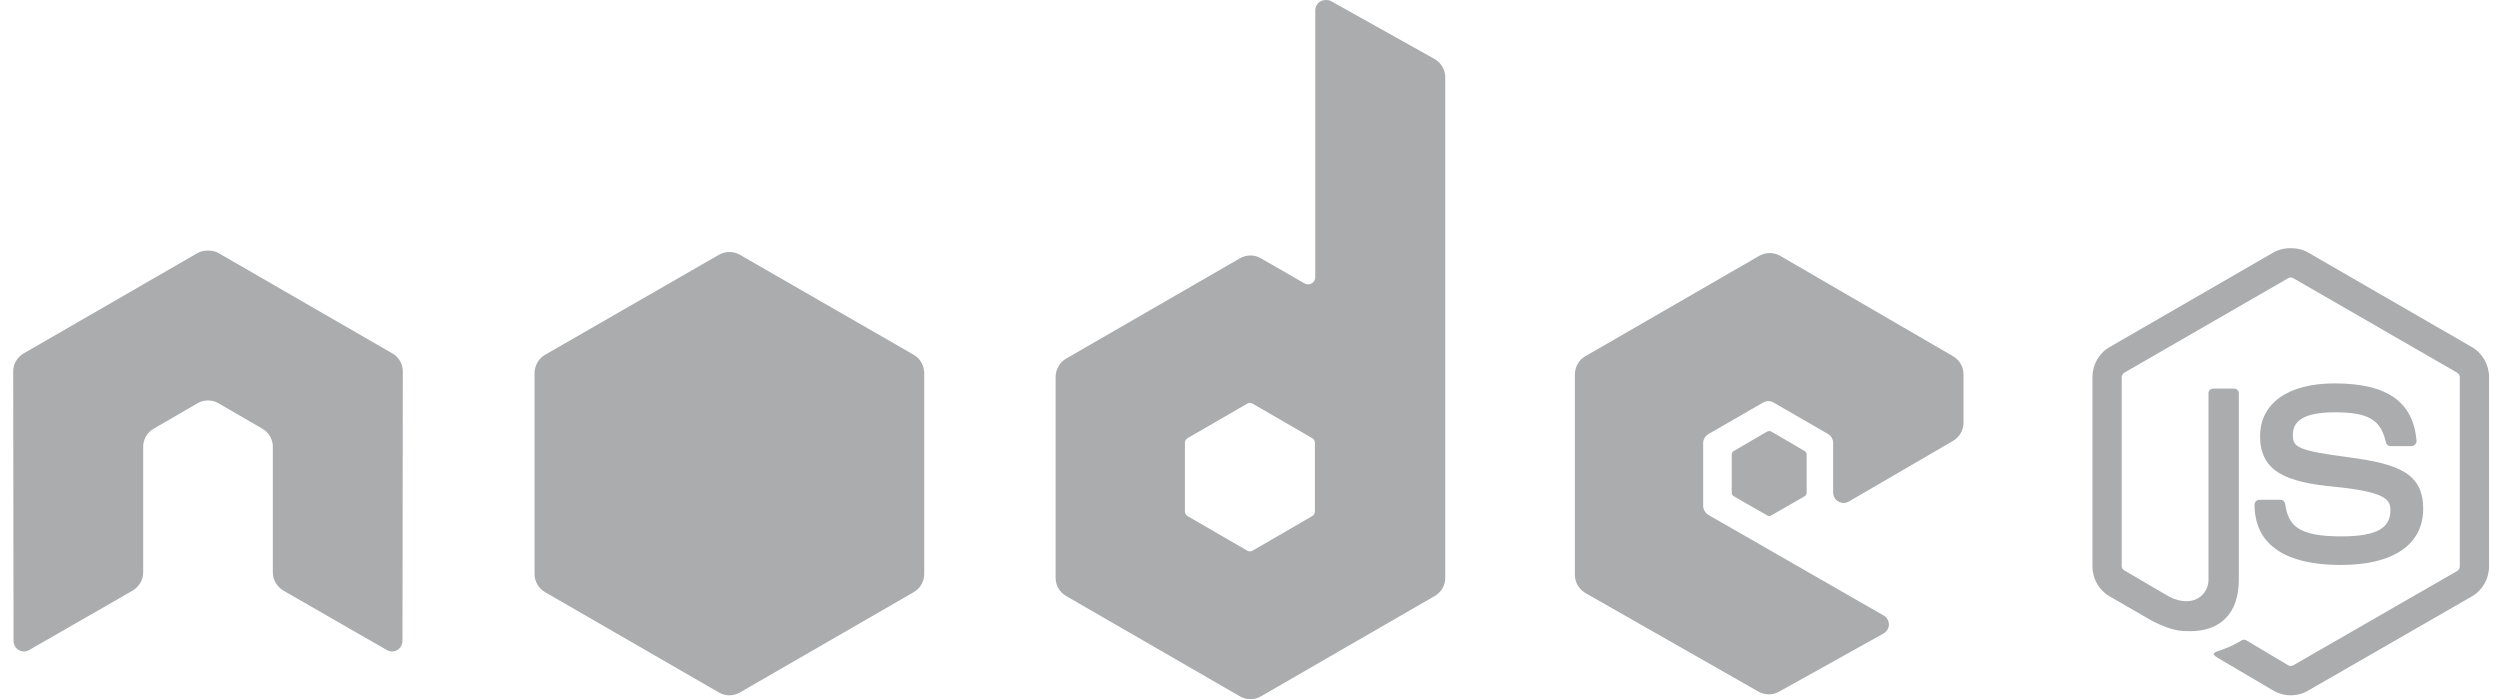
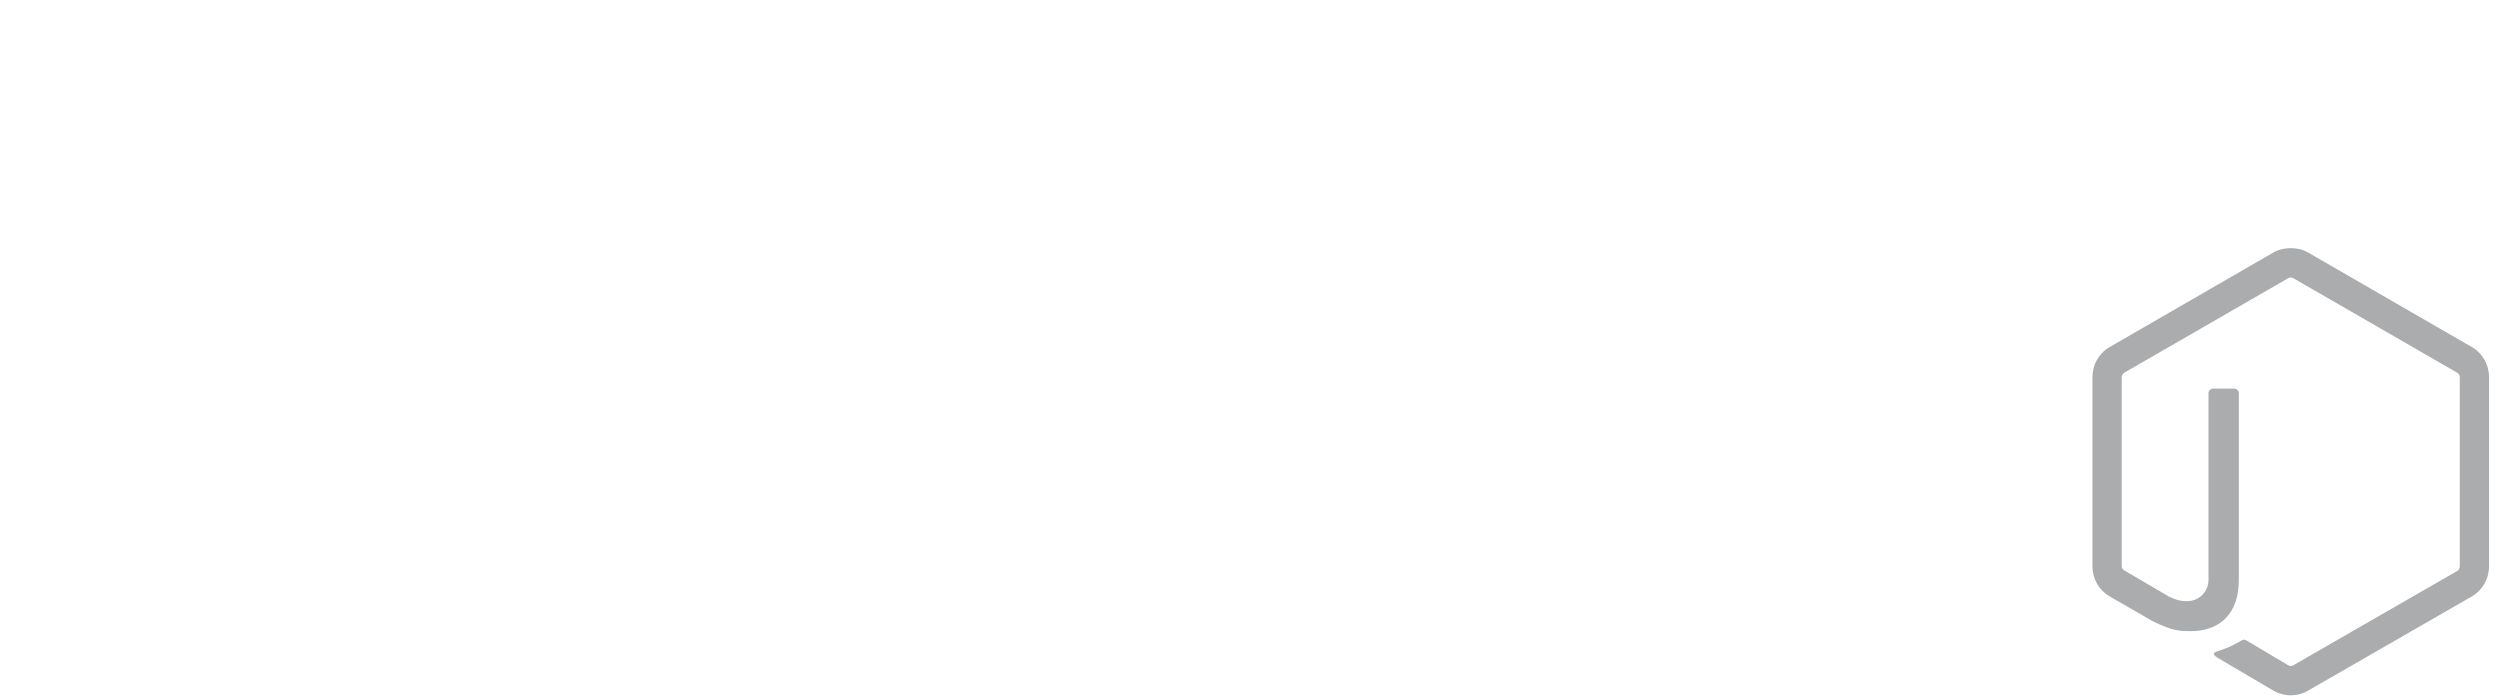
<svg xmlns="http://www.w3.org/2000/svg" width="118" height="33" viewBox="0 0 118 33" fill="none">
  <path d="M108.123 11.713C107.839 11.713 107.562 11.772 107.317 11.91L99.57 16.384C99.068 16.674 98.763 17.219 98.763 17.799V26.732C98.763 27.312 99.068 27.857 99.57 28.146L101.593 29.314C102.576 29.799 102.938 29.791 103.386 29.791C104.841 29.791 105.672 28.908 105.672 27.373V18.556C105.672 18.431 105.565 18.342 105.442 18.342H104.472C104.347 18.342 104.241 18.431 104.241 18.556V27.373C104.241 28.054 103.533 28.738 102.383 28.163L100.277 26.929C100.202 26.889 100.145 26.817 100.145 26.732V17.799C100.145 17.715 100.202 17.628 100.277 17.585L108.008 13.128C108.043 13.107 108.083 13.097 108.123 13.097C108.164 13.097 108.204 13.107 108.239 13.128L115.97 17.586C116.044 17.63 116.102 17.712 116.102 17.8V26.732C116.102 26.817 116.059 26.905 115.987 26.946L108.239 31.404C108.172 31.443 108.081 31.443 108.008 31.404L106.018 30.219C105.988 30.203 105.954 30.194 105.919 30.194C105.885 30.194 105.851 30.203 105.821 30.219C105.271 30.531 105.168 30.567 104.653 30.746C104.526 30.79 104.333 30.859 104.718 31.075L107.317 32.605C107.562 32.746 107.841 32.82 108.124 32.819C108.406 32.82 108.685 32.746 108.929 32.605L116.678 28.147C117.179 27.855 117.483 27.312 117.483 26.732V17.799C117.483 17.219 117.179 16.675 116.678 16.385L108.929 11.911C108.687 11.772 108.408 11.713 108.124 11.713L108.123 11.713Z" fill="#AAACAD" />
-   <path d="M110.196 18.096C107.99 18.096 106.676 19.035 106.676 20.596C106.676 22.29 107.98 22.755 110.097 22.965C112.631 23.213 112.828 23.585 112.828 24.084C112.828 24.948 112.138 25.317 110.509 25.317C108.461 25.317 108.011 24.806 107.86 23.788C107.842 23.678 107.758 23.59 107.646 23.59H106.643C106.519 23.59 106.413 23.697 106.413 23.82C106.413 25.124 107.122 26.666 110.509 26.666C112.96 26.666 114.374 25.704 114.374 24.018C114.374 22.346 113.232 21.898 110.854 21.583C108.451 21.265 108.222 21.11 108.222 20.547C108.222 20.082 108.416 19.461 110.196 19.461C111.786 19.461 112.373 19.804 112.614 20.876C112.635 20.977 112.724 21.057 112.828 21.057H113.832C113.893 21.057 113.953 21.019 113.996 20.974C114.038 20.927 114.068 20.874 114.062 20.81C113.906 18.964 112.675 18.096 110.196 18.096Z" fill="#AAACAD" />
-   <path d="M62.573 0.001C62.487 0.001 62.402 0.024 62.326 0.067C62.252 0.11 62.19 0.173 62.146 0.248C62.103 0.323 62.08 0.408 62.08 0.494V13.079C62.08 13.202 62.022 13.313 61.915 13.375C61.863 13.405 61.803 13.421 61.743 13.421C61.682 13.421 61.622 13.405 61.57 13.375L59.514 12.191C59.364 12.104 59.193 12.058 59.02 12.058C58.847 12.058 58.676 12.104 58.526 12.191L50.318 16.928C50.011 17.105 49.825 17.446 49.825 17.8V27.275C49.825 27.629 50.011 27.953 50.318 28.13L58.526 32.868C58.676 32.955 58.847 33.001 59.02 33.001C59.193 33.001 59.364 32.955 59.514 32.868L67.722 28.13C67.872 28.044 67.997 27.919 68.084 27.769C68.171 27.619 68.216 27.448 68.216 27.275V3.653C68.215 3.476 68.168 3.301 68.079 3.148C67.989 2.995 67.86 2.868 67.706 2.781L62.82 0.05C62.743 0.007 62.658 -6.03807e-05 62.573 0.001ZM9.769 11.829C9.612 11.835 9.465 11.862 9.325 11.944L1.116 16.681C0.966 16.768 0.841 16.892 0.754 17.043C0.667 17.193 0.622 17.363 0.623 17.537L0.639 30.253C0.639 30.43 0.73 30.594 0.886 30.68C0.96 30.725 1.046 30.749 1.133 30.749C1.219 30.749 1.305 30.725 1.379 30.68L6.248 27.884C6.557 27.701 6.758 27.382 6.758 27.028V21.09C6.758 20.736 6.945 20.41 7.252 20.235L9.324 19.034C9.474 18.947 9.645 18.901 9.818 18.902C9.987 18.902 10.161 18.944 10.312 19.034L12.384 20.235C12.535 20.321 12.66 20.445 12.746 20.596C12.833 20.746 12.879 20.916 12.878 21.09V27.028C12.878 27.382 13.081 27.703 13.388 27.884L18.257 30.68C18.331 30.725 18.417 30.749 18.504 30.749C18.591 30.749 18.676 30.725 18.75 30.68C18.826 30.637 18.888 30.575 18.931 30.5C18.974 30.424 18.997 30.339 18.997 30.253L19.013 17.537C19.014 17.363 18.969 17.192 18.883 17.042C18.796 16.892 18.671 16.767 18.52 16.681L10.312 11.944C10.173 11.862 10.025 11.835 9.867 11.829H9.769ZM83.531 11.944C83.359 11.944 83.191 11.987 83.037 12.075L74.829 16.813C74.678 16.899 74.553 17.024 74.467 17.174C74.38 17.325 74.335 17.495 74.335 17.668V27.143C74.335 27.5 74.536 27.823 74.845 27.999L82.988 32.638C83.288 32.809 83.656 32.822 83.958 32.654L88.893 29.907C89.05 29.82 89.156 29.658 89.156 29.479C89.157 29.392 89.135 29.307 89.091 29.232C89.048 29.157 88.985 29.094 88.91 29.052L80.652 24.314C80.497 24.226 80.389 24.047 80.389 23.87V20.909C80.389 20.732 80.498 20.569 80.652 20.481L83.218 19C83.293 18.957 83.378 18.934 83.465 18.934C83.551 18.934 83.637 18.957 83.712 19L86.278 20.481C86.353 20.524 86.415 20.587 86.459 20.662C86.502 20.737 86.525 20.822 86.524 20.909V23.245C86.524 23.331 86.547 23.416 86.59 23.492C86.633 23.567 86.696 23.629 86.771 23.672C86.925 23.761 87.111 23.761 87.264 23.672L92.183 20.81C92.333 20.724 92.458 20.599 92.545 20.449C92.631 20.299 92.677 20.128 92.677 19.955V17.669C92.677 17.315 92.489 16.99 92.183 16.813L84.024 12.075C83.874 11.989 83.704 11.943 83.531 11.944ZM58.987 19.017C59.03 19.017 59.08 19.028 59.119 19.05L61.932 20.678C62.008 20.723 62.063 20.804 62.063 20.892V24.149C62.063 24.238 62.009 24.319 61.932 24.363L59.119 25.992C59.081 26.013 59.039 26.025 58.995 26.025C58.952 26.025 58.91 26.013 58.872 25.992L56.059 24.363C55.983 24.319 55.928 24.238 55.928 24.149V20.892C55.928 20.804 55.983 20.723 56.059 20.678L58.872 19.05C58.907 19.029 58.947 19.017 58.987 19.017L58.987 19.017Z" fill="#AAACAD" />
-   <path d="M34.427 11.894C34.256 11.894 34.087 11.937 33.934 12.025L25.725 16.747C25.418 16.923 25.231 17.264 25.231 17.618V27.093C25.231 27.448 25.418 27.771 25.725 27.949L33.934 32.686C34.084 32.773 34.254 32.819 34.427 32.819C34.6 32.819 34.771 32.773 34.921 32.686L43.129 27.949C43.279 27.862 43.404 27.738 43.491 27.587C43.577 27.437 43.623 27.267 43.623 27.093V17.618C43.623 17.264 43.436 16.923 43.129 16.747L34.921 12.025C34.77 11.939 34.6 11.893 34.427 11.894ZM83.514 20.349C83.481 20.349 83.445 20.349 83.415 20.366L81.836 21.287C81.807 21.303 81.782 21.327 81.765 21.356C81.747 21.385 81.738 21.418 81.737 21.451V23.261C81.737 23.329 81.777 23.391 81.836 23.425L83.415 24.33C83.475 24.364 83.538 24.364 83.596 24.33L85.175 23.425C85.205 23.409 85.229 23.385 85.246 23.356C85.264 23.327 85.273 23.294 85.274 23.261V21.451C85.273 21.417 85.264 21.384 85.246 21.356C85.229 21.327 85.205 21.303 85.175 21.287L83.596 20.365C83.567 20.348 83.547 20.349 83.514 20.349Z" fill="#AAACAD" />
</svg>